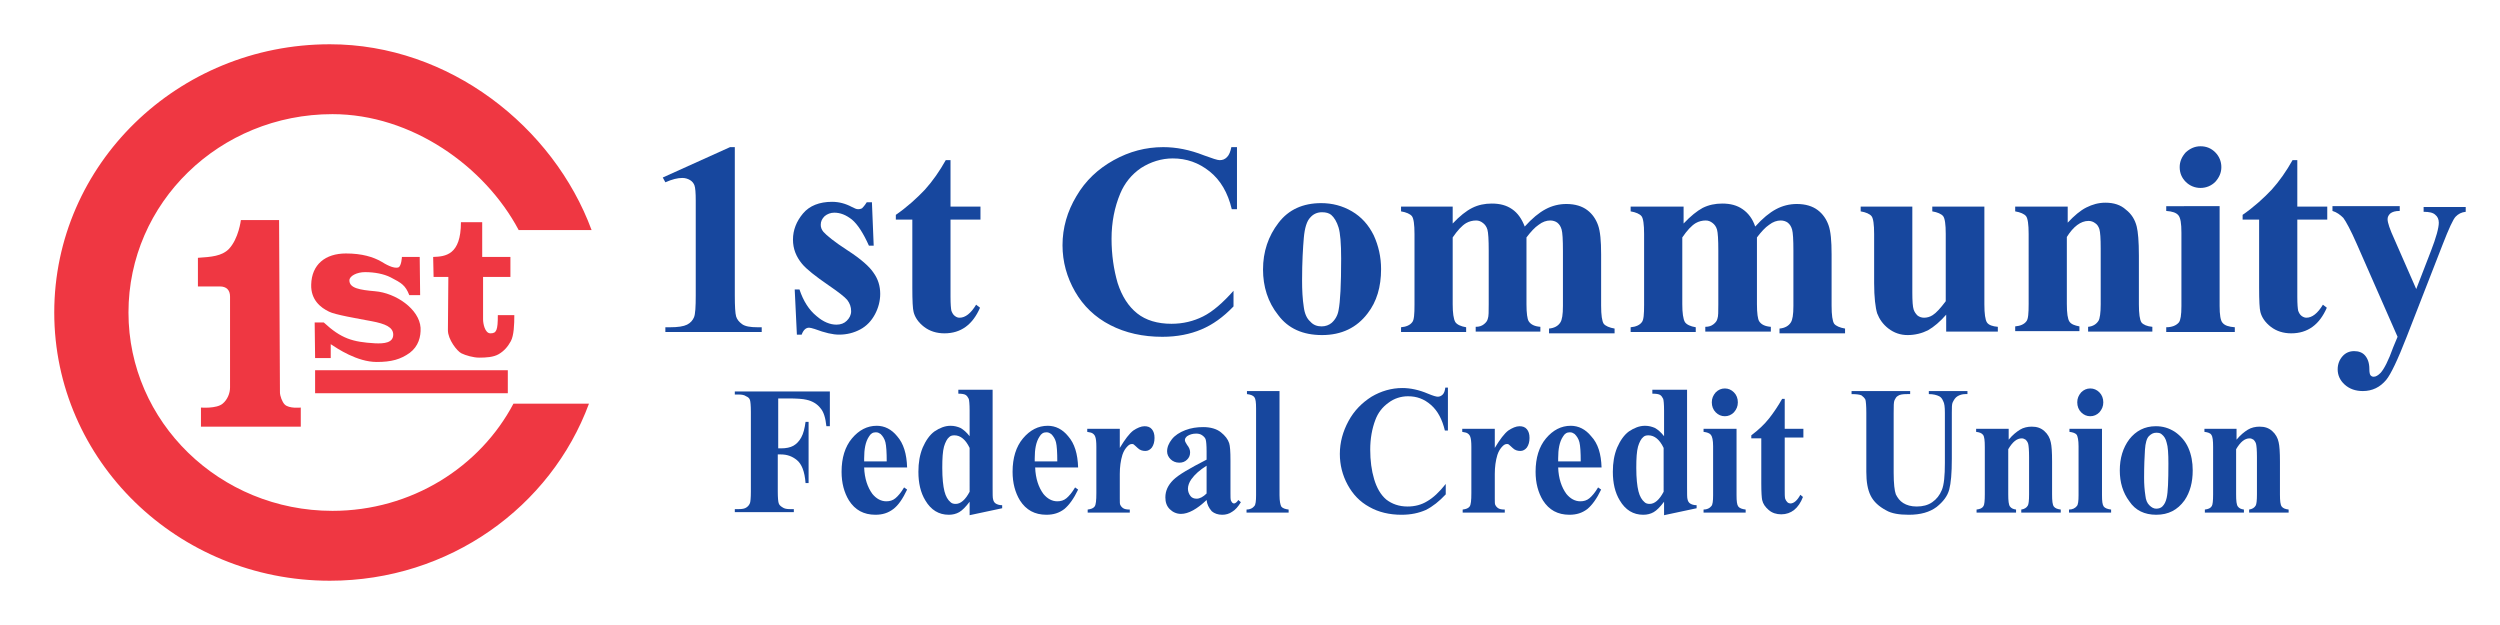
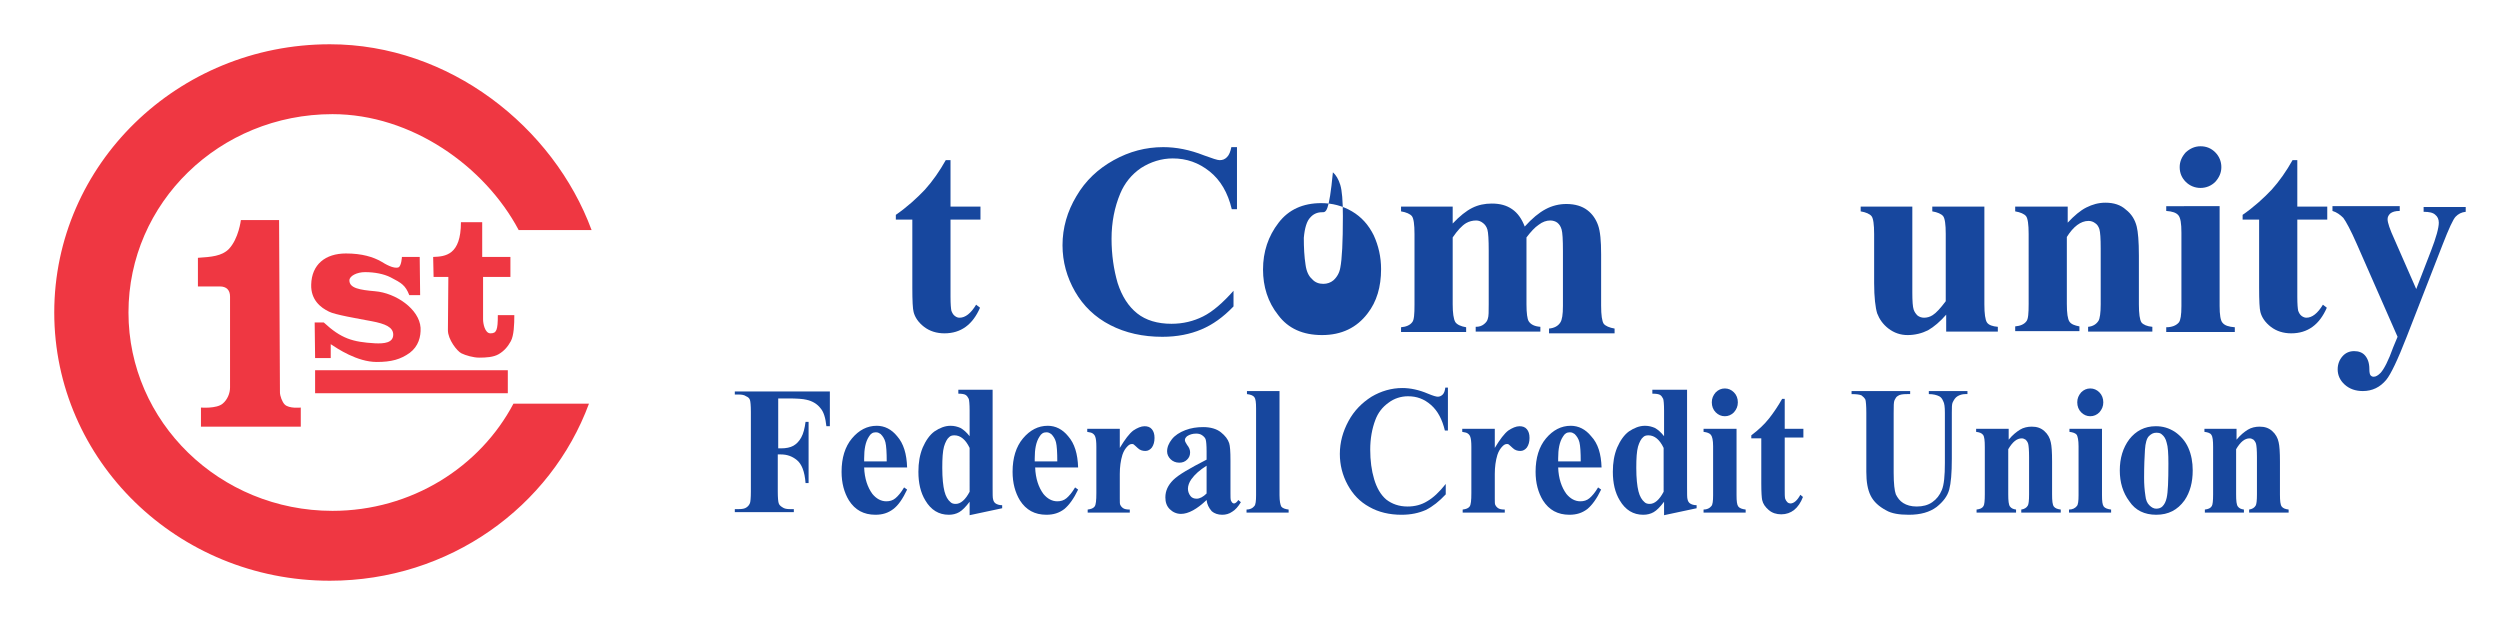
<svg xmlns="http://www.w3.org/2000/svg" version="1.1" id="Layer_1" x="0px" y="0px" viewBox="0 0 576 144" style="enable-background:new 0 0 576 144;" xml:space="preserve">
  <style type="text/css">
	.st0{fill:#17479E;}
	.st1{fill:#EF3742;}
</style>
  <g>
    <g>
-       <path class="st0" d="M169.3,33.8V68c0,2.6,0.1,4.2,0.3,4.9c0.2,0.7,0.7,1.3,1.4,1.8c0.7,0.5,1.9,0.7,3.5,0.7h1v1.1h-22.2v-1.1h1.1    c1.8,0,3.1-0.2,3.9-0.6c0.8-0.4,1.3-1,1.6-1.7c0.3-0.7,0.4-2.4,0.4-5V46.3c0-1.9-0.1-3.1-0.3-3.6c-0.2-0.5-0.5-0.9-1-1.2    c-0.5-0.3-1.1-0.5-1.8-0.5c-1.1,0-2.3,0.3-3.9,1l-0.6-1.1l15.5-7H169.3z" />
-       <path class="st0" d="M200.9,46.8l0.4,9.8h-1.1c-1.3-2.9-2.6-4.9-3.9-6c-1.4-1.1-2.7-1.6-4.1-1.6c-0.8,0-1.6,0.3-2.2,0.8    c-0.6,0.6-0.9,1.2-0.9,2c0,0.6,0.2,1.1,0.6,1.6c0.7,0.8,2.5,2.3,5.6,4.3c3.1,2,5.1,3.8,6,5.2c1,1.4,1.5,3,1.5,4.8    c0,1.6-0.4,3.2-1.2,4.7c-0.8,1.5-1.9,2.7-3.4,3.5c-1.5,0.8-3.1,1.2-4.9,1.2c-1.4,0-3.2-0.4-5.6-1.3c-0.6-0.2-1.1-0.3-1.3-0.3    c-0.7,0-1.3,0.5-1.7,1.6h-1.1l-0.5-10.4h1.1c0.9,2.7,2.2,4.7,3.9,6.1c1.6,1.4,3.2,2,4.6,2c1,0,1.8-0.3,2.4-0.9    c0.6-0.6,1-1.3,1-2.2c0-1-0.3-1.8-0.9-2.6c-0.6-0.7-2-1.8-4.2-3.3c-3.2-2.2-5.2-3.8-6.2-5c-1.4-1.7-2.1-3.5-2.1-5.6    c0-2.2,0.8-4.2,2.3-6c1.5-1.8,3.8-2.7,6.7-2.7c1.6,0,3.1,0.4,4.6,1.2c0.6,0.3,1,0.5,1.4,0.5c0.4,0,0.7-0.1,0.9-0.2    c0.2-0.2,0.6-0.6,1.1-1.4H200.9z" />
      <path class="st0" d="M219,37v10.6h6.9v3H219v17.8c0,1.7,0.1,2.7,0.2,3.2c0.2,0.5,0.4,0.9,0.8,1.2c0.4,0.3,0.7,0.4,1.1,0.4    c1.3,0,2.6-1,3.8-3l0.9,0.7c-1.7,3.9-4.4,5.9-8.2,5.9c-1.8,0-3.4-0.5-4.7-1.5c-1.3-1-2.1-2.2-2.4-3.4c-0.2-0.7-0.3-2.6-0.3-5.7    V50.6h-3.8v-1.1c2.6-1.8,4.8-3.8,6.7-5.8c1.8-2,3.4-4.3,4.8-6.8H219z" />
      <path class="st0" d="M285,33.7v14.5h-1.2c-0.9-3.8-2.6-6.7-5.1-8.7c-2.5-2-5.3-3-8.5-3c-2.6,0-5.1,0.8-7.3,2.2    c-2.2,1.5-3.8,3.5-4.8,5.9c-1.3,3.1-2,6.6-2,10.4c0,3.7,0.5,7.1,1.4,10.2c1,3.1,2.5,5.4,4.5,7c2,1.6,4.7,2.4,7.9,2.4    c2.7,0,5.1-0.6,7.3-1.7c2.2-1.1,4.5-3.1,7-5.9v3.6c-2.4,2.5-4.8,4.2-7.4,5.3c-2.6,1.1-5.6,1.7-9,1.7c-4.5,0-8.5-0.9-12-2.7    c-3.5-1.8-6.2-4.4-8.1-7.7c-1.9-3.3-2.9-6.9-2.9-10.7c0-4,1.1-7.8,3.2-11.3c2.1-3.6,5-6.3,8.6-8.3c3.6-2,7.4-3,11.4-3    c3,0,6.1,0.6,9.4,1.9c1.9,0.7,3.1,1.1,3.6,1.1c0.7,0,1.2-0.2,1.7-0.7c0.5-0.5,0.8-1.3,1-2.3H285z" />
-       <path class="st0" d="M304.4,46.8c2.5,0,4.9,0.6,7.1,1.9c2.2,1.3,3.8,3.1,5,5.5c1.1,2.4,1.7,5,1.7,7.8c0,4.1-1,7.5-3.1,10.2    c-2.5,3.3-6,5-10.5,5c-4.4,0-7.8-1.5-10.1-4.6c-2.4-3-3.5-6.6-3.5-10.5c0-4.1,1.2-7.7,3.6-10.8C296.9,48.3,300.2,46.8,304.4,46.8z     M304.6,48.9c-1.1,0-2,0.4-2.7,1.2c-0.8,0.8-1.3,2.4-1.5,4.7c-0.2,2.3-0.4,5.6-0.4,9.8c0,2.2,0.1,4.3,0.4,6.2    c0.2,1.5,0.7,2.6,1.5,3.3c0.7,0.8,1.6,1.1,2.6,1.1c0.9,0,1.7-0.3,2.3-0.8c0.8-0.7,1.4-1.7,1.6-2.9c0.4-2,0.6-5.9,0.6-11.9    c0-3.5-0.2-5.9-0.6-7.2c-0.4-1.3-1-2.3-1.7-2.9C306.2,49.1,305.5,48.9,304.6,48.9z" />
+       <path class="st0" d="M304.4,46.8c2.5,0,4.9,0.6,7.1,1.9c2.2,1.3,3.8,3.1,5,5.5c1.1,2.4,1.7,5,1.7,7.8c0,4.1-1,7.5-3.1,10.2    c-2.5,3.3-6,5-10.5,5c-4.4,0-7.8-1.5-10.1-4.6c-2.4-3-3.5-6.6-3.5-10.5c0-4.1,1.2-7.7,3.6-10.8C296.9,48.3,300.2,46.8,304.4,46.8z     M304.6,48.9c-1.1,0-2,0.4-2.7,1.2c-0.8,0.8-1.3,2.4-1.5,4.7c0,2.2,0.1,4.3,0.4,6.2    c0.2,1.5,0.7,2.6,1.5,3.3c0.7,0.8,1.6,1.1,2.6,1.1c0.9,0,1.7-0.3,2.3-0.8c0.8-0.7,1.4-1.7,1.6-2.9c0.4-2,0.6-5.9,0.6-11.9    c0-3.5-0.2-5.9-0.6-7.2c-0.4-1.3-1-2.3-1.7-2.9C306.2,49.1,305.5,48.9,304.6,48.9z" />
      <path class="st0" d="M334.7,47.6v3.9c1.6-1.7,3.1-2.9,4.5-3.6c1.4-0.7,2.9-1,4.5-1c1.9,0,3.4,0.4,4.7,1.3c1.3,0.9,2.2,2.2,2.9,4    c1.7-1.9,3.3-3.2,4.8-4c1.5-0.8,3.1-1.2,4.8-1.2c2,0,3.6,0.5,4.8,1.4c1.2,0.9,2,2.1,2.5,3.5c0.5,1.4,0.7,3.6,0.7,6.7v11.8    c0,2.2,0.2,3.6,0.6,4.2c0.4,0.5,1.3,0.9,2.5,1.1v1.1h-15.1v-1.1c1.2-0.1,2.1-0.6,2.6-1.4c0.4-0.6,0.6-1.8,0.6-3.8V57.8    c0-2.6-0.1-4.2-0.3-4.9c-0.2-0.7-0.5-1.2-1-1.6c-0.4-0.3-1-0.5-1.6-0.5c-0.9,0-1.8,0.3-2.7,1c-0.9,0.6-1.8,1.6-2.8,2.9v15.4    c0,2.1,0.2,3.4,0.5,3.9c0.5,0.8,1.4,1.2,2.7,1.3v1.1H340v-1.1c0.8,0,1.4-0.2,1.9-0.6c0.5-0.4,0.8-0.8,0.9-1.3    c0.2-0.5,0.2-1.6,0.2-3.3V57.8c0-2.6-0.1-4.2-0.3-4.9c-0.2-0.7-0.6-1.2-1-1.5c-0.5-0.4-1-0.6-1.6-0.6c-0.8,0-1.6,0.2-2.3,0.6    c-1,0.6-2,1.7-3.1,3.3v15.4c0,2,0.2,3.4,0.6,4.1c0.4,0.6,1.3,1,2.5,1.2v1.1h-15v-1.1c1.2-0.1,2.1-0.5,2.6-1.2    c0.4-0.5,0.5-1.8,0.5-4V53.9c0-2.2-0.2-3.6-0.6-4.1c-0.4-0.5-1.3-0.9-2.5-1.1v-1.1H334.7z" />
-       <path class="st0" d="M387.9,47.6v3.9c1.6-1.7,3.1-2.9,4.4-3.6c1.4-0.7,2.9-1,4.5-1c1.9,0,3.4,0.4,4.7,1.3c1.3,0.9,2.3,2.2,2.9,4    c1.7-1.9,3.3-3.2,4.8-4c1.5-0.8,3.1-1.2,4.8-1.2c2,0,3.6,0.5,4.8,1.4c1.2,0.9,2,2.1,2.5,3.5c0.5,1.4,0.7,3.6,0.7,6.7v11.8    c0,2.2,0.2,3.6,0.6,4.2c0.4,0.5,1.3,0.9,2.5,1.1v1.1h-15.1v-1.1c1.2-0.1,2.1-0.6,2.6-1.4c0.4-0.6,0.6-1.8,0.6-3.8V57.8    c0-2.6-0.1-4.2-0.3-4.9c-0.2-0.7-0.5-1.2-1-1.6c-0.4-0.3-1-0.5-1.6-0.5c-0.9,0-1.8,0.3-2.7,1c-0.9,0.6-1.8,1.6-2.8,2.9v15.4    c0,2.1,0.2,3.4,0.5,3.9c0.5,0.8,1.4,1.2,2.7,1.3v1.1h-15.1v-1.1c0.8,0,1.4-0.2,1.9-0.6c0.5-0.4,0.8-0.8,0.9-1.3    c0.2-0.5,0.2-1.6,0.2-3.3V57.8c0-2.6-0.1-4.2-0.3-4.9c-0.2-0.7-0.6-1.2-1-1.5c-0.5-0.4-1-0.6-1.6-0.6c-0.8,0-1.6,0.2-2.3,0.6    c-1,0.6-2,1.7-3.1,3.3v15.4c0,2,0.2,3.4,0.6,4.1c0.4,0.6,1.3,1,2.5,1.2v1.1h-15v-1.1c1.2-0.1,2.1-0.5,2.6-1.2    c0.4-0.5,0.5-1.8,0.5-4V53.9c0-2.2-0.2-3.6-0.6-4.1c-0.4-0.5-1.3-0.9-2.5-1.1v-1.1H387.9z" />
      <path class="st0" d="M457.2,47.6v22.5c0,2.2,0.2,3.6,0.6,4.2c0.4,0.6,1.3,0.9,2.5,1v1.1h-11.9v-3.9c-1.4,1.6-2.8,2.8-4.2,3.6    c-1.4,0.7-3,1.1-4.7,1.1c-1.6,0-3.1-0.5-4.4-1.5c-1.3-1-2.1-2.2-2.6-3.5c-0.4-1.3-0.7-3.7-0.7-7V53.9c0-2.2-0.2-3.6-0.6-4.1    c-0.4-0.5-1.3-0.9-2.5-1.1v-1.1h11.9v19.7c0,2.1,0.1,3.4,0.3,4c0.2,0.6,0.5,1,0.9,1.4c0.4,0.3,0.9,0.5,1.5,0.5    c0.7,0,1.4-0.2,2-0.6c0.8-0.5,1.8-1.6,3-3.2V53.9c0-2.2-0.2-3.6-0.6-4.1c-0.4-0.5-1.3-0.9-2.5-1.1v-1.1H457.2z" />
      <path class="st0" d="M476.4,47.6v3.7c1.5-1.6,2.9-2.8,4.3-3.5c1.4-0.7,2.8-1.1,4.4-1.1c1.9,0,3.5,0.5,4.7,1.6    c1.3,1,2.1,2.3,2.5,3.9c0.3,1.2,0.5,3.4,0.5,6.7v11.2c0,2.2,0.2,3.6,0.6,4.2c0.4,0.5,1.3,0.9,2.5,1v1.1h-14.8v-1.1    c1.1-0.1,1.9-0.6,2.4-1.4c0.3-0.5,0.5-1.8,0.5-3.8V57.3c0-2.4-0.1-3.8-0.3-4.5c-0.2-0.6-0.5-1.1-1-1.4c-0.4-0.3-0.9-0.5-1.5-0.5    c-1.8,0-3.5,1.3-5,3.7v15.4c0,2.2,0.2,3.5,0.6,4.1c0.4,0.6,1.2,0.9,2.3,1.1v1.1h-14.8v-1.1c1.2-0.1,2.1-0.5,2.6-1.2    c0.4-0.5,0.5-1.8,0.5-4V53.9c0-2.2-0.2-3.6-0.6-4.1c-0.4-0.5-1.3-0.9-2.5-1.1v-1.1H476.4z" />
      <path class="st0" d="M511.4,47.6v22.9c0,2,0.2,3.4,0.7,3.9c0.5,0.6,1.4,0.9,2.8,1v1.1h-15.8v-1.1c1.3,0,2.3-0.4,2.9-1.1    c0.4-0.5,0.6-1.7,0.6-3.8V53.6c0-2.1-0.2-3.4-0.7-4c-0.5-0.6-1.4-0.9-2.8-1v-1.1H511.4z M507,33.7c1.4,0,2.5,0.5,3.4,1.4    c0.9,0.9,1.4,2.1,1.4,3.4c0,1.3-0.5,2.4-1.4,3.4c-0.9,0.9-2.1,1.4-3.4,1.4c-1.3,0-2.5-0.5-3.4-1.4c-0.9-0.9-1.4-2-1.4-3.4    c0-1.3,0.5-2.4,1.4-3.4C504.6,34.2,505.7,33.7,507,33.7z" />
      <path class="st0" d="M529.3,37v10.6h6.9v3h-6.9v17.8c0,1.7,0.1,2.7,0.2,3.2c0.2,0.5,0.4,0.9,0.8,1.2c0.4,0.3,0.8,0.4,1.1,0.4    c1.3,0,2.6-1,3.8-3l0.9,0.7c-1.7,3.9-4.4,5.9-8.2,5.9c-1.8,0-3.4-0.5-4.7-1.5c-1.3-1-2.1-2.2-2.4-3.4c-0.2-0.7-0.3-2.6-0.3-5.7    V50.6h-3.8v-1.1c2.6-1.8,4.8-3.8,6.7-5.8c1.8-2,3.4-4.3,4.8-6.8H529.3z" />
      <path class="st0" d="M552.4,77.6L543,56.2c-1.4-3.2-2.5-5.2-3.1-6c-0.7-0.7-1.5-1.3-2.5-1.6v-1.1h15.5v1.1c-1,0-1.7,0.2-2.2,0.6    c-0.4,0.4-0.6,0.8-0.6,1.3c0,0.8,0.5,2.3,1.6,4.7l5,11.4l3.4-8.8c1.2-3.1,1.8-5.3,1.8-6.5c0-0.8-0.3-1.4-0.8-1.8    c-0.5-0.5-1.4-0.7-2.7-0.7v-1.1h9.7v1.1c-1,0.1-1.7,0.5-2.3,1.1c-0.6,0.6-1.6,2.8-3,6.4l-8.3,21.3c-2.1,5.4-3.7,8.7-4.7,9.9    c-1.4,1.7-3.2,2.6-5.4,2.6c-1.7,0-3.1-0.5-4.2-1.5c-1.1-1-1.6-2.2-1.6-3.5c0-1.2,0.4-2.2,1.1-3c0.7-0.8,1.6-1.2,2.7-1.2    c1,0,1.9,0.3,2.5,1c0.6,0.7,1,1.7,1,3.1c0,0.8,0.1,1.3,0.3,1.5c0.2,0.2,0.4,0.3,0.7,0.3c0.5,0,1-0.3,1.6-0.9    c0.8-0.9,1.8-2.8,2.9-5.9L552.4,77.6z" />
    </g>
    <g>
      <path class="st0" d="M179.3,91.7v11.6h0.7c1.1,0,2.1-0.2,2.8-0.6c0.7-0.4,1.3-1,1.8-1.9c0.5-0.9,0.8-2.1,1-3.6h0.7v14.1h-0.7    c-0.2-2.7-0.9-4.4-2-5.3c-1.1-0.9-2.3-1.3-3.7-1.3h-0.7v8.5c0,1.5,0.1,2.4,0.2,2.7c0.1,0.4,0.4,0.7,0.9,1c0.4,0.3,1,0.4,1.7,0.4    h0.9v0.7h-13.6v-0.7h0.9c0.8,0,1.4-0.1,1.8-0.4c0.3-0.2,0.6-0.5,0.8-1c0.1-0.3,0.2-1.2,0.2-2.6V94.9c0-1.5-0.1-2.4-0.2-2.7    c-0.1-0.4-0.4-0.7-0.9-0.9c-0.4-0.3-1-0.4-1.7-0.4h-0.9v-0.7h21.9v8h-0.8c-0.2-1.9-0.6-3.3-1.4-4.2c-0.7-0.9-1.8-1.6-3.2-1.9    c-0.8-0.2-2.2-0.3-4.3-0.3H179.3z" />
      <path class="st0" d="M209,107.7h-9.9c0.1,2.6,0.8,4.6,1.9,6.1c0.9,1.1,2,1.7,3.2,1.7c0.8,0,1.5-0.2,2.1-0.7c0.6-0.5,1.3-1.3,2-2.5    l0.7,0.5c-1,2.1-2,3.6-3.2,4.5c-1.2,0.9-2.5,1.3-4.1,1.3c-2.7,0-4.7-1.1-6.1-3.3c-1.1-1.8-1.7-4-1.7-6.6c0-3.2,0.8-5.8,2.4-7.7    c1.6-1.9,3.5-2.9,5.7-2.9c1.8,0,3.4,0.8,4.7,2.4C208.2,102.2,208.9,104.6,209,107.7z M204.3,106.4c0-2.2-0.1-3.7-0.3-4.5    c-0.2-0.8-0.6-1.4-1.1-1.9c-0.3-0.2-0.6-0.4-1.1-0.4c-0.7,0-1.2,0.3-1.6,1c-0.8,1.2-1.1,2.9-1.1,5v0.7H204.3z" />
      <path class="st0" d="M228.7,90.1v22.2c0,1.5,0,2.4,0.1,2.7c0.1,0.5,0.3,0.8,0.6,1c0.3,0.2,0.8,0.4,1.5,0.4v0.7l-7.5,1.6v-3.1    c-0.9,1.2-1.7,2-2.4,2.4c-0.7,0.4-1.5,0.6-2.4,0.6c-2.3,0-4.1-1.1-5.4-3.3c-1.1-1.8-1.6-4-1.6-6.6c0-2.1,0.3-3.9,1-5.6    c0.7-1.6,1.6-2.9,2.7-3.7c1.2-0.8,2.4-1.3,3.7-1.3c0.9,0,1.6,0.2,2.3,0.5c0.7,0.4,1.4,1,2.1,1.9v-5.9c0-1.5-0.1-2.4-0.2-2.7    c-0.2-0.4-0.4-0.7-0.7-0.9c-0.3-0.2-0.9-0.3-1.7-0.3v-0.9H228.7z M223.4,103.2c-0.9-1.9-2.1-2.9-3.5-2.9c-0.5,0-0.9,0.1-1.2,0.4    c-0.5,0.4-0.9,1.2-1.2,2.2c-0.3,1.1-0.4,2.7-0.4,4.9c0,2.4,0.2,4.2,0.5,5.4c0.3,1.2,0.8,2,1.4,2.5c0.3,0.3,0.7,0.4,1.2,0.4    c1.1,0,2.2-0.9,3.2-2.8V103.2z" />
      <path class="st0" d="M248.4,107.7h-9.9c0.1,2.6,0.8,4.6,1.9,6.1c0.9,1.1,2,1.7,3.2,1.7c0.8,0,1.5-0.2,2.1-0.7    c0.6-0.5,1.3-1.3,2-2.5l0.7,0.5c-1,2.1-2.1,3.6-3.2,4.5c-1.2,0.9-2.5,1.3-4.1,1.3c-2.7,0-4.7-1.1-6.1-3.3c-1.1-1.8-1.7-4-1.7-6.6    c0-3.2,0.8-5.8,2.4-7.7c1.6-1.9,3.5-2.9,5.7-2.9c1.8,0,3.4,0.8,4.7,2.4C247.6,102.2,248.3,104.6,248.4,107.7z M243.6,106.4    c0-2.2-0.1-3.7-0.3-4.5c-0.2-0.8-0.6-1.4-1.1-1.9c-0.3-0.2-0.6-0.4-1.1-0.4c-0.7,0-1.2,0.3-1.6,1c-0.8,1.2-1.1,2.9-1.1,5v0.7    H243.6z" />
      <path class="st0" d="M258,98.8l0,4.4c1.2-2,2.2-3.3,3.1-4c0.9-0.6,1.8-1,2.6-1c0.7,0,1.3,0.2,1.7,0.7c0.4,0.5,0.6,1.1,0.6,2    c0,0.9-0.2,1.6-0.6,2.2c-0.4,0.5-0.9,0.8-1.5,0.8c-0.7,0-1.3-0.2-1.8-0.7c-0.5-0.5-0.8-0.7-0.9-0.8c-0.1-0.1-0.3-0.1-0.4-0.1    c-0.4,0-0.7,0.2-1,0.5c-0.5,0.5-0.9,1.1-1.2,2c-0.4,1.3-0.6,2.8-0.6,4.4l0,4.4l0,1.2c0,0.8,0,1.3,0.1,1.5c0.2,0.4,0.4,0.6,0.7,0.8    c0.3,0.2,0.8,0.3,1.5,0.3v0.7h-9.7v-0.7c0.8-0.1,1.3-0.3,1.6-0.7c0.3-0.4,0.4-1.4,0.4-3.1v-10.7c0-1.1-0.1-1.8-0.2-2.1    c-0.1-0.4-0.3-0.7-0.6-0.9c-0.2-0.2-0.7-0.3-1.3-0.4v-0.7H258z" />
      <path class="st0" d="M278,115.2c-2.2,2.1-4.2,3.2-5.9,3.2c-1,0-1.9-0.4-2.6-1.1c-0.7-0.7-1-1.6-1-2.7c0-1.5,0.6-2.8,1.8-4    c1.2-1.2,3.8-2.7,7.7-4.7v-1.9c0-1.4-0.1-2.4-0.2-2.7c-0.1-0.4-0.4-0.7-0.8-1c-0.4-0.3-0.9-0.4-1.4-0.4c-0.8,0-1.5,0.2-2.1,0.6    c-0.3,0.3-0.5,0.5-0.5,0.9c0,0.3,0.2,0.6,0.5,1.1c0.5,0.6,0.7,1.2,0.7,1.7c0,0.7-0.2,1.2-0.7,1.7c-0.5,0.5-1.1,0.7-1.8,0.7    c-0.8,0-1.5-0.3-2-0.8c-0.5-0.5-0.8-1.1-0.8-1.8c0-1,0.4-1.9,1.1-2.8c0.7-0.9,1.8-1.6,3.1-2.1c1.3-0.5,2.7-0.7,4.1-0.7    c1.7,0,3.1,0.4,4.1,1.2c1,0.8,1.6,1.6,1.9,2.5c0.2,0.6,0.3,1.9,0.3,4v7.5c0,0.9,0,1.4,0.1,1.7c0.1,0.2,0.2,0.4,0.3,0.5    c0.1,0.1,0.3,0.2,0.4,0.2c0.3,0,0.7-0.3,1-0.8l0.6,0.5c-0.6,1-1.3,1.8-2,2.2c-0.7,0.5-1.5,0.7-2.3,0.7c-1,0-1.8-0.3-2.4-0.8    C278.5,117,278.1,116.2,278,115.2z M278,113.7v-6.4c-1.6,1-2.7,2-3.5,3.1c-0.5,0.7-0.8,1.5-0.8,2.2c0,0.6,0.2,1.2,0.6,1.7    c0.3,0.4,0.8,0.6,1.4,0.6C276.4,114.9,277.2,114.5,278,113.7z" />
      <path class="st0" d="M294.8,90.1v24c0,1.4,0.2,2.2,0.4,2.6c0.3,0.4,0.9,0.6,1.7,0.7v0.7h-9.7v-0.7c0.8,0,1.4-0.3,1.8-0.8    c0.3-0.3,0.4-1.2,0.4-2.5v-20c0-1.4-0.1-2.2-0.4-2.6c-0.3-0.4-0.9-0.6-1.7-0.7v-0.7H294.8z" />
      <path class="st0" d="M333.6,89.5v9.7h-0.7c-0.6-2.5-1.6-4.5-3.2-5.9c-1.6-1.4-3.3-2-5.3-2c-1.6,0-3.2,0.5-4.5,1.5    c-1.4,1-2.4,2.3-3,3.9c-0.8,2.1-1.2,4.4-1.2,6.9c0,2.5,0.3,4.8,0.9,6.8c0.6,2,1.5,3.6,2.8,4.7c1.3,1,2.9,1.6,4.9,1.6    c1.7,0,3.2-0.4,4.5-1.2c1.4-0.8,2.8-2.1,4.3-4v2.4c-1.5,1.6-3,2.8-4.6,3.6c-1.6,0.7-3.4,1.1-5.6,1.1c-2.8,0-5.3-0.6-7.4-1.8    c-2.2-1.2-3.8-2.9-5-5.1c-1.2-2.2-1.8-4.6-1.8-7.1c0-2.7,0.7-5.2,2-7.6c1.3-2.4,3.1-4.2,5.3-5.6c2.2-1.3,4.6-2,7.1-2    c1.8,0,3.8,0.4,5.9,1.3c1.2,0.5,1.9,0.7,2.3,0.7c0.4,0,0.8-0.2,1.1-0.5c0.3-0.3,0.5-0.8,0.6-1.6H333.6z" />
      <path class="st0" d="M344.4,98.8l0,4.4c1.2-2,2.2-3.3,3.1-4c0.9-0.6,1.8-1,2.6-1c0.7,0,1.3,0.2,1.7,0.7c0.4,0.5,0.6,1.1,0.6,2    c0,0.9-0.2,1.6-0.6,2.2c-0.4,0.5-0.9,0.8-1.5,0.8c-0.7,0-1.3-0.2-1.8-0.7c-0.5-0.5-0.8-0.7-0.9-0.8c-0.1-0.1-0.3-0.1-0.4-0.1    c-0.4,0-0.7,0.2-1,0.5c-0.5,0.5-0.9,1.1-1.2,2c-0.4,1.3-0.6,2.8-0.6,4.4l0,4.4l0,1.2c0,0.8,0,1.3,0.1,1.5c0.2,0.4,0.4,0.6,0.7,0.8    c0.3,0.2,0.8,0.3,1.5,0.3v0.7h-9.7v-0.7c0.8-0.1,1.3-0.3,1.6-0.7c0.3-0.4,0.4-1.4,0.4-3.1v-10.7c0-1.1-0.1-1.8-0.2-2.1    c-0.1-0.4-0.3-0.7-0.6-0.9c-0.2-0.2-0.7-0.3-1.3-0.4v-0.7H344.4z" />
      <path class="st0" d="M369,107.7H359c0.1,2.6,0.8,4.6,1.9,6.1c0.9,1.1,2,1.7,3.2,1.7c0.8,0,1.5-0.2,2.1-0.7c0.6-0.5,1.3-1.3,2-2.5    l0.7,0.5c-1,2.1-2.1,3.6-3.2,4.5c-1.2,0.9-2.5,1.3-4.1,1.3c-2.7,0-4.7-1.1-6.1-3.3c-1.1-1.8-1.7-4-1.7-6.6c0-3.2,0.8-5.8,2.4-7.7    c1.6-1.9,3.5-2.9,5.7-2.9c1.8,0,3.4,0.8,4.7,2.4C368.2,102.2,368.9,104.6,369,107.7z M364.2,106.4c0-2.2-0.1-3.7-0.3-4.5    c-0.2-0.8-0.6-1.4-1.1-1.9c-0.3-0.2-0.6-0.4-1.1-0.4c-0.7,0-1.2,0.3-1.6,1c-0.8,1.2-1.1,2.9-1.1,5v0.7H364.2z" />
      <path class="st0" d="M388.7,90.1v22.2c0,1.5,0,2.4,0.1,2.7c0.1,0.5,0.3,0.8,0.6,1c0.3,0.2,0.8,0.4,1.5,0.4v0.7l-7.5,1.6v-3.1    c-0.9,1.2-1.7,2-2.4,2.4c-0.7,0.4-1.5,0.6-2.4,0.6c-2.3,0-4.1-1.1-5.4-3.3c-1.1-1.8-1.6-4-1.6-6.6c0-2.1,0.3-3.9,1-5.6    c0.7-1.6,1.6-2.9,2.7-3.7c1.2-0.8,2.4-1.3,3.7-1.3c0.9,0,1.6,0.2,2.3,0.5c0.7,0.4,1.4,1,2.1,1.9v-5.9c0-1.5-0.1-2.4-0.2-2.7    c-0.2-0.4-0.4-0.7-0.7-0.9c-0.3-0.2-0.9-0.3-1.8-0.3v-0.9H388.7z M383.3,103.2c-0.9-1.9-2.1-2.9-3.5-2.9c-0.5,0-0.9,0.1-1.2,0.4    c-0.5,0.4-0.9,1.2-1.2,2.2c-0.3,1.1-0.4,2.7-0.4,4.9c0,2.4,0.2,4.2,0.5,5.4c0.3,1.2,0.8,2,1.4,2.5c0.3,0.3,0.7,0.4,1.2,0.4    c1.1,0,2.2-0.9,3.2-2.8V103.2z" />
      <path class="st0" d="M400.1,98.8v15.3c0,1.4,0.1,2.2,0.4,2.6c0.3,0.4,0.9,0.6,1.7,0.7v0.7h-9.7v-0.7c0.8,0,1.4-0.3,1.8-0.8    c0.3-0.3,0.4-1.2,0.4-2.5v-11.3c0-1.4-0.2-2.2-0.5-2.6c-0.3-0.4-0.9-0.6-1.7-0.7v-0.7H400.1z M397.4,89.5c0.8,0,1.5,0.3,2.1,0.9    c0.6,0.6,0.9,1.4,0.9,2.3c0,0.9-0.3,1.6-0.9,2.3c-0.6,0.6-1.3,0.9-2.1,0.9c-0.8,0-1.5-0.3-2.1-0.9c-0.6-0.6-0.9-1.4-0.9-2.3    c0-0.9,0.3-1.6,0.9-2.3C395.9,89.8,396.6,89.5,397.4,89.5z" />
      <path class="st0" d="M411.2,91.7v7.1h4.3v2h-4.3v11.9c0,1.1,0,1.8,0.1,2.2c0.1,0.3,0.3,0.6,0.5,0.8c0.2,0.2,0.5,0.3,0.7,0.3    c0.8,0,1.6-0.7,2.3-2l0.6,0.5c-1,2.6-2.7,4-5,4c-1.1,0-2.1-0.3-2.9-1c-0.8-0.7-1.3-1.4-1.5-2.3c-0.1-0.5-0.2-1.7-0.2-3.8v-10.4    h-2.3v-0.7c1.6-1.2,3-2.5,4.1-3.9c1.1-1.4,2.1-2.9,3-4.5H411.2z" />
      <path class="st0" d="M426.6,90.1h13.5v0.7h-0.7c-1,0-1.7,0.1-2.1,0.4c-0.4,0.2-0.6,0.6-0.8,1c-0.2,0.4-0.2,1.4-0.2,3v13.7    c0,2.5,0.2,4.2,0.5,5c0.4,0.8,0.9,1.5,1.7,2c0.8,0.5,1.8,0.8,3.1,0.8c1.4,0,2.6-0.3,3.6-1c1-0.7,1.7-1.6,2.2-2.8    c0.5-1.2,0.7-3.3,0.7-6.2V95.1c0-1.3-0.1-2.2-0.4-2.7c-0.2-0.5-0.5-0.9-0.9-1.1c-0.6-0.3-1.4-0.5-2.4-0.5v-0.7h8.9v0.7h-0.5    c-0.7,0-1.3,0.2-1.8,0.5c-0.5,0.3-0.8,0.8-1.1,1.4c-0.2,0.4-0.2,1.2-0.2,2.4v10.6c0,3.3-0.2,5.6-0.6,7.1c-0.4,1.5-1.4,2.8-2.9,4    c-1.6,1.2-3.7,1.8-6.4,1.8c-2.3,0-4-0.3-5.2-1c-1.7-0.9-2.9-2-3.6-3.4c-0.7-1.4-1-3.2-1-5.5V95.1c0-1.6-0.1-2.6-0.2-3    c-0.2-0.4-0.5-0.7-0.9-1c-0.4-0.2-1.2-0.3-2.3-0.3V90.1z" />
      <path class="st0" d="M462.8,98.8v2.5c0.9-1.1,1.8-1.8,2.6-2.3c0.8-0.5,1.8-0.7,2.7-0.7c1.2,0,2.1,0.3,2.9,1    c0.8,0.7,1.3,1.6,1.5,2.6c0.2,0.8,0.3,2.3,0.3,4.5v7.5c0,1.5,0.1,2.4,0.4,2.8c0.3,0.4,0.8,0.6,1.6,0.7v0.7h-9.1v-0.7    c0.7-0.1,1.2-0.4,1.5-0.9c0.2-0.3,0.3-1.2,0.3-2.6v-8.6c0-1.6-0.1-2.6-0.2-3c-0.1-0.4-0.3-0.7-0.6-1c-0.3-0.2-0.6-0.3-0.9-0.3    c-1.1,0-2.1,0.8-3.1,2.5v10.4c0,1.5,0.1,2.4,0.4,2.8c0.3,0.4,0.7,0.6,1.4,0.7v0.7h-9.1v-0.7c0.8-0.1,1.3-0.3,1.6-0.8    c0.2-0.3,0.3-1.2,0.3-2.7V103c0-1.5-0.1-2.4-0.4-2.8c-0.3-0.4-0.8-0.6-1.6-0.7v-0.7H462.8z" />
      <path class="st0" d="M484.3,98.8v15.3c0,1.4,0.1,2.2,0.4,2.6c0.3,0.4,0.9,0.6,1.7,0.7v0.7h-9.7v-0.7c0.8,0,1.4-0.3,1.8-0.8    c0.3-0.3,0.4-1.2,0.4-2.5v-11.3c0-1.4-0.2-2.2-0.4-2.6c-0.3-0.4-0.9-0.6-1.7-0.7v-0.7H484.3z M481.6,89.5c0.8,0,1.5,0.3,2.1,0.9    c0.6,0.6,0.9,1.4,0.9,2.3c0,0.9-0.3,1.6-0.9,2.3c-0.6,0.6-1.3,0.9-2.1,0.9c-0.8,0-1.5-0.3-2.1-0.9c-0.6-0.6-0.9-1.4-0.9-2.3    c0-0.9,0.3-1.6,0.9-2.3C480.1,89.8,480.8,89.5,481.6,89.5z" />
      <path class="st0" d="M496.7,98.2c1.6,0,3,0.4,4.4,1.3c1.3,0.9,2.4,2.1,3.1,3.7c0.7,1.6,1,3.3,1,5.2c0,2.7-0.6,5-1.9,6.9    c-1.6,2.2-3.7,3.3-6.5,3.3c-2.7,0-4.8-1-6.2-3.1c-1.5-2-2.2-4.4-2.2-7.1c0-2.8,0.7-5.2,2.2-7.2C492.1,99.3,494.1,98.2,496.7,98.2z     M496.8,99.7c-0.7,0-1.2,0.3-1.7,0.8c-0.5,0.5-0.8,1.6-0.9,3.1c-0.1,1.6-0.2,3.7-0.2,6.5c0,1.5,0.1,2.8,0.3,4.1    c0.1,1,0.4,1.7,0.9,2.2c0.5,0.5,1,0.8,1.6,0.8c0.6,0,1.1-0.2,1.4-0.5c0.5-0.5,0.8-1.1,1-2c0.3-1.3,0.4-3.9,0.4-7.9    c0-2.3-0.1-3.9-0.4-4.8c-0.2-0.9-0.6-1.5-1.1-1.9C497.8,99.8,497.4,99.7,496.8,99.7z" />
      <path class="st0" d="M515.3,98.8v2.5c0.9-1.1,1.8-1.8,2.6-2.3c0.8-0.5,1.8-0.7,2.7-0.7c1.2,0,2.1,0.3,2.9,1    c0.8,0.7,1.3,1.6,1.5,2.6c0.2,0.8,0.3,2.3,0.3,4.5v7.5c0,1.5,0.1,2.4,0.4,2.8c0.3,0.4,0.8,0.6,1.6,0.7v0.7h-9.1v-0.7    c0.7-0.1,1.2-0.4,1.5-0.9c0.2-0.3,0.3-1.2,0.3-2.6v-8.6c0-1.6-0.1-2.6-0.2-3c-0.1-0.4-0.3-0.7-0.6-1c-0.3-0.2-0.6-0.3-0.9-0.3    c-1.1,0-2.1,0.8-3.1,2.5v10.4c0,1.5,0.1,2.4,0.4,2.8c0.3,0.4,0.7,0.6,1.4,0.7v0.7H508v-0.7c0.8-0.1,1.3-0.3,1.6-0.8    c0.2-0.3,0.3-1.2,0.3-2.7V103c0-1.5-0.1-2.4-0.4-2.8c-0.2-0.4-0.8-0.6-1.6-0.7v-0.7H515.3z" />
    </g>
    <g>
      <path class="st1" d="M76.6,117.7c-26,0-47-20.5-47-45.7c0-25.3,21-45.7,47-45.7c18.2,0,35.1,12,42.9,26.7h16.8    c-8.8-23.8-32.8-42.8-60.3-42.8c-35.1,0-63.5,27.7-63.5,61.8c0,34.1,28.4,61.8,63.5,61.8c27.5,0,50.9-17,59.7-40.8h-17.4    C110.6,107.6,94.8,117.7,76.6,117.7z" />
      <g>
        <rect x="72.6" y="85.3" class="st1" width="44.4" height="5.3" />
        <path class="st1" d="M45.6,59.4c3.1-0.2,5.5-0.4,7.1-2c2.3-2.4,2.8-6.7,2.8-6.7h8.8l0.2,39.7c0,0.8,0.5,2.2,1.1,2.8     c1,1,3.7,0.7,3.7,0.7v4.4H46.3v-4.4c0,0,3.6,0.3,5-0.9c1.1-0.9,1.7-2.4,1.7-3.7v-21c0-0.7-0.2-1.3-0.6-1.7     c-0.4-0.4-1-0.6-1.7-0.6h-5.1V59.4z" />
        <path class="st1" d="M91.8,61.6c0.7-0.3,0.8-2.4,0.8-2.4l4.1,0l0.1,8.8l-2.5,0c-0.9-2.3-1.8-2.8-4.3-4.1     c-1.6-0.8-3.7-1.2-5.9-1.2c-1.9,0-3.6,0.9-3.6,1.9c0,1.8,2.4,2.2,5.9,2.5c4.8,0.4,10.2,4.1,10.5,8.4c0.1,2.1-0.5,4.3-2.5,5.8     c-2.1,1.5-4.2,2.1-7.6,2.1c-4.5,0-9.1-3.1-10.6-4.1v3.2h-3.6l-0.1-8.2h2.1c4,3.7,6.6,4.5,11.8,4.8c2.1,0.1,4.2-0.1,4.2-2     c0-1.7-1.8-2.5-5-3.1c-3.2-0.6-8.5-1.5-9.8-2.2c-1.9-0.9-4.2-2.7-4.1-6.2c0.1-4.7,3.3-7.2,8-7.2c3.7,0,6.3,0.8,8.2,1.9     C88.7,60.8,90.7,62,91.8,61.6z" />
        <path class="st1" d="M106.2,51.2h4.9v8h6.5v4.6h-6.3v9.8c0,0.9,0.4,3.2,1.7,3.2c1.4,0,1.7-0.7,1.7-4.2h3.8c0,2.2-0.1,4.7-0.8,6     c-0.7,1.3-1.6,2.3-2.8,3c-1.2,0.7-2.9,0.8-4.5,0.8c-1.3,0-3.1-0.5-4.1-1c-1-0.5-3.1-3.2-3.1-5.3l0.1-12.3h-3.4l-0.1-4.6     C102.6,59.1,106.2,58.8,106.2,51.2z" />
      </g>
    </g>
  </g>
</svg>